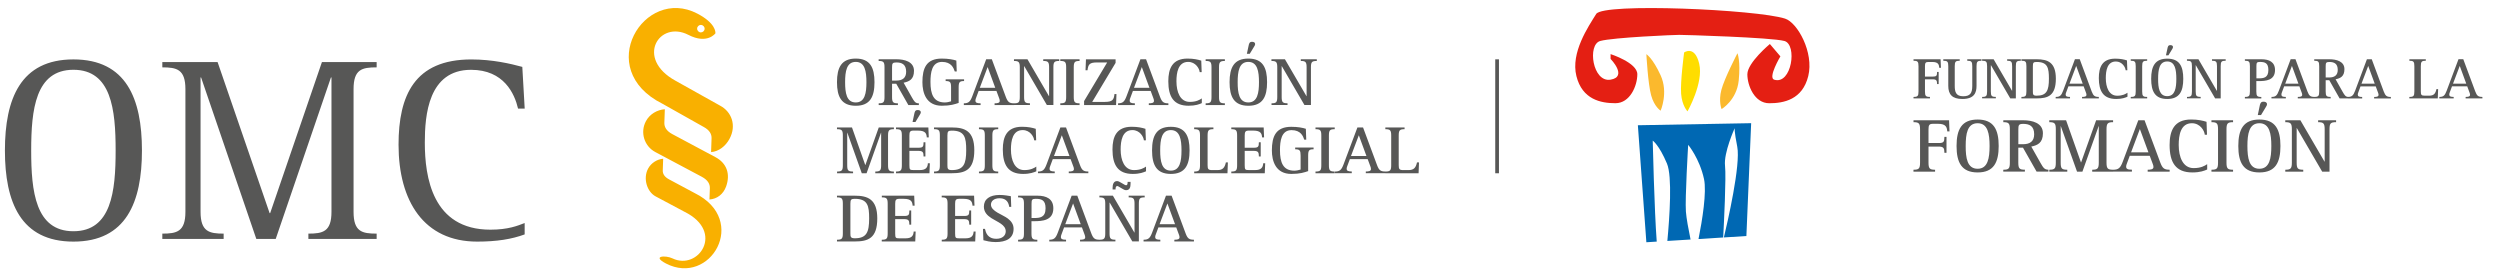
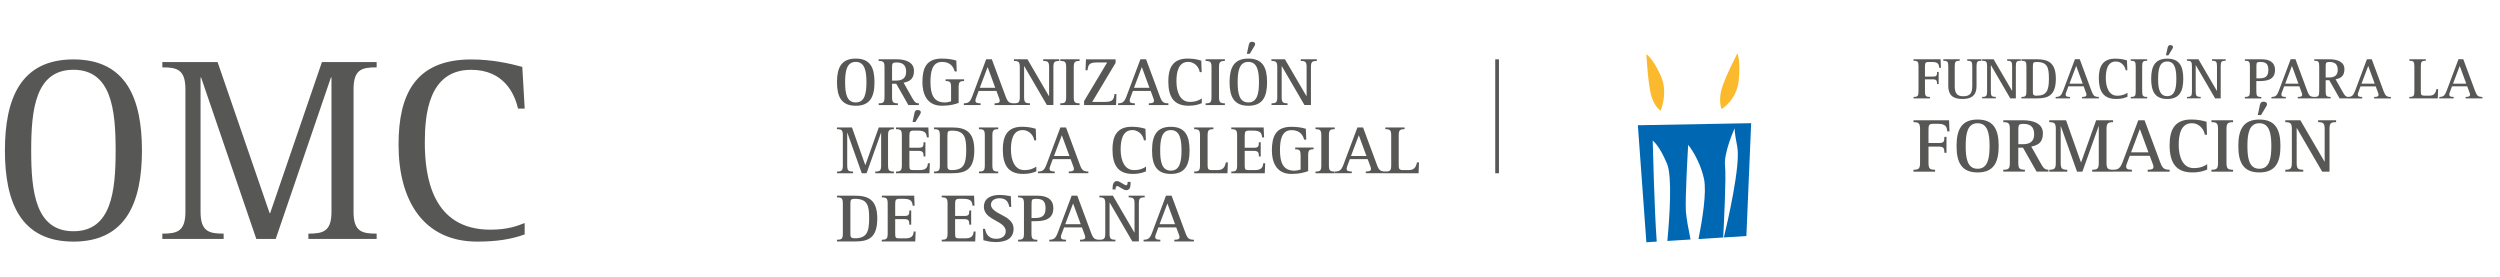
<svg xmlns="http://www.w3.org/2000/svg" version="1.1" id="Capa_1" x="0px" y="0px" viewBox="0 0 691.83 76.71" style="enable-background:new 0 0 691.83 76.71;" xml:space="preserve">
  <style type="text/css">
	.st0{fill:#F9B000;}
	.st1{fill:#575756;}
	.st2{fill:#E41F13;}
	.st3{fill:#FBB92D;}
	.st4{fill:#FFDD00;}
	.st5{fill:#0068B3;}
</style>
  <g>
    <g>
-       <path class="st0" d="M184.28,72.91c-4.01-2.1-0.1-2.33,1.81-1.41c7.18,3.46,14.56-7.33,3.36-12.88l-8.01-4.27    c-2.41-1.28-3.55-5-2.08-7.71c0.84-1.55,2.52-2.6,4.16-2.71l-0.11,3.23c-0.03,0.89,0.4,1.76,1.75,2.48l7.12,3.81    C207.35,60.93,196.55,79.31,184.28,72.91 M186.08,37.13c-1.72-0.91-2.27-2.04-2.23-3.17l0.13-3.73c-2.1,0.15-4.18,1.32-5.24,3.32    c-1.64,3.07-0.47,6.9,2.61,8.53l12.86,6.84c1.72,0.92,2.27,2.04,2.23,3.17l-0.11,3.12c2.1-0.15,3.82-1.45,4.6-3.58    c1.27-3.52,0.14-6.5-2.94-8.14L186.08,37.13z M192.92,7.89c0.02-0.57,0.5-1.01,1.07-0.99c0.57,0.02,1.02,0.5,1,1.07    c-0.02,0.57-0.5,1.01-1.07,1C193.35,8.94,192.9,8.46,192.92,7.89 M199.3,29.25l-12.33-6.89c-11.27-6.15-4.57-16.88,3.53-12.71    c5.24,2.7,7.48-0.43,7.48-0.43c0.01-0.33,0.11-2.79-5.03-5.47c-14.68-7.66-28.89,15.39-9.59,24.98l11.32,6.37    c1.72,0.92,2.27,2.04,2.23,3.17l-0.13,3.82c2.1-0.15,4-1.64,5.08-3.63C203.94,34.64,202.38,30.88,199.3,29.25" />
-     </g>
+       </g>
    <g>
      <path class="st1" d="M632.41,46.97c1.49,0,1.82-0.32,1.82-1.99v-9.18c0-1.67-0.32-1.99-1.82-1.99v-0.53h4.18l6.68,11.46h0.04    v-8.94c0-1.67-0.32-1.99-1.81-1.99v-0.53h4.97v0.53c-1.54,0-1.82,0.32-1.82,1.99v11.7h-2.03l-7.02-12.06h-0.04v9.54    c0,1.67,0.3,1.99,1.82,1.99v0.53h-4.97V46.97z M625.28,29.55c0.17-0.86,0.28-1.41,1.11-1.41c0.51,0,0.96,0.19,0.96,0.7    c0,0.26-0.13,0.49-0.32,0.79l-1.34,2.22h-0.89L625.28,29.55z M625.24,46.7c2.84,0,3.31-2.94,3.31-6.3c0-3.33-0.47-6.3-3.31-6.3    c-2.86,0-3.31,2.97-3.31,6.3C621.93,43.75,622.38,46.7,625.24,46.7 M619.41,40.4c0-4.55,1.39-7.32,5.83-7.32    c4.46,0,5.83,2.78,5.83,7.32s-1.36,7.32-5.83,7.32C620.8,47.72,619.41,44.95,619.41,40.4 M611.98,46.97    c1.52,0,1.82-0.32,1.82-1.99v-9.18c0-1.67-0.3-1.99-1.82-1.99v-0.53h5.98v0.53c-1.5,0-1.82,0.32-1.82,1.99v9.18    c0,1.67,0.32,1.99,1.82,1.99v0.53h-5.98V46.97z M610.79,46.91c-0.73,0.32-1.9,0.81-4.1,0.81c-4.63,0-6.29-2.8-6.29-7.6    c0-3.89,1.2-7.05,5.95-7.05c1.9,0,3.29,0.32,4.27,0.64l0.13,3.57h-0.62c-0.08-1.09-1.26-3.18-3.56-3.18    c-3.14,0-3.65,3.35-3.65,6.02c0,3.37,1.18,6.4,4.14,6.4c2.03,0,3.08-0.64,3.74-1.09V46.91z M589.74,42.15h4.8l-2.37-6.45    L589.74,42.15z M584.77,46.97c1.47,0,2.01-0.47,2.67-2.24l4.29-11.44h1.74l4.36,11.72c0.6,1.58,1.09,1.96,2.58,1.96v0.53h-6.08    v-0.53c0.83,0,1.6-0.09,1.6-0.75c0-0.26-0.06-0.53-0.17-0.79l-0.86-2.31h-5.53l-0.81,2.18c-0.11,0.26-0.19,0.53-0.19,0.81    c0,0.66,0.47,0.85,1.6,0.85v0.53h-5.21V46.97z M567.1,46.97c1.51,0,1.81-0.32,1.81-1.99v-9.18c0-1.67-0.3-1.99-1.81-1.99v-0.53    h4.65l4.12,11.66h0.04l4.16-11.66h4.69v0.53c-1.49,0-1.82,0.32-1.82,1.99v9.18c0,1.67,0.33,1.99,1.82,1.99v0.53h-5.78v-0.53    c1.49,0,1.82-0.32,1.82-1.99V34.93h-0.05l-4.48,12.57h-1.49l-4.48-12.57h-0.04v10.05c0,1.67,0.28,1.99,1.82,1.99v0.53h-4.97V46.97    z M558.54,39.91h1.3c1.92,0,3.08-0.81,3.08-2.75c0-2.29-1.32-2.88-3.03-2.88c-1.22,0-1.35,0.32-1.35,1.54V39.91z M554.38,46.97    c1.51,0,1.81-0.32,1.81-1.99v-9.18c0-1.67-0.3-1.99-1.81-1.99v-0.53h5.5c2.54,0,5.46,0.75,5.46,3.59c0,2.71-1.51,3.33-3.22,3.69    l2.54,4.5c0.77,1.34,1.09,1.9,2.2,1.9v0.53h-3.27l-3.76-6.62h-1.3v4.1c0,1.67,0.3,1.99,1.82,1.99v0.53h-5.98V46.97z M547.27,46.7    c2.84,0,3.31-2.94,3.31-6.3c0-3.33-0.47-6.3-3.31-6.3c-2.86,0-3.3,2.97-3.3,6.3C543.96,43.75,544.41,46.7,547.27,46.7     M541.44,40.4c0-4.55,1.39-7.32,5.83-7.32c4.46,0,5.83,2.78,5.83,7.32s-1.37,7.32-5.83,7.32    C542.83,47.72,541.44,44.95,541.44,40.4 M529.53,46.97c1.49,0,1.81-0.32,1.81-1.99v-9.18c0-1.67-0.32-1.99-1.81-1.99v-0.53h9.84    l0.12,3.09h-0.62c-0.09-1.15-0.34-2.11-2.54-2.11h-1.39c-1.04,0-1.26,0.34-1.26,1.54v3.78h2.8c1.39,0,1.6-0.3,1.6-1.71h0.58v4.42    h-0.58c0-1.28-0.21-1.73-1.6-1.73h-2.8v4.42c0,1.67,0.32,1.99,1.82,1.99v0.53h-5.98V46.97z M678.83,23.15h3.66l-1.8-4.91    L678.83,23.15z M675.04,26.82c1.12,0,1.53-0.36,2.03-1.71l3.27-8.72h1.33l3.32,8.93c0.45,1.2,0.83,1.5,1.97,1.5v0.41h-4.64v-0.41    c0.64,0,1.22-0.07,1.22-0.57c0-0.2-0.05-0.41-0.13-0.6l-0.65-1.76h-4.21l-0.62,1.66c-0.08,0.19-0.14,0.41-0.14,0.62    c0,0.5,0.36,0.65,1.22,0.65v0.41h-3.97V26.82z M666.75,26.82c1.14,0,1.38-0.24,1.38-1.51v-6.99c0-1.27-0.24-1.51-1.38-1.51V16.4    h4.55v0.41c-1.14,0-1.38,0.24-1.38,1.51v6.99c0,0.93,0.14,1.17,1.09,1.17h1.2c1.3,0,1.76-0.55,2.03-1.82h0.47l-0.1,2.57h-7.87    V26.82z M653.5,23.15h3.66l-1.8-4.91L653.5,23.15z M649.71,26.82c1.12,0,1.52-0.36,2.03-1.71L655,16.4h1.34l3.32,8.93    c0.46,1.2,0.83,1.5,1.97,1.5v0.41h-4.63v-0.41c0.63,0,1.22-0.07,1.22-0.57c0-0.2-0.05-0.41-0.13-0.6l-0.65-1.76h-4.21l-0.61,1.66    c-0.08,0.19-0.15,0.41-0.15,0.62c0,0.5,0.36,0.65,1.22,0.65v0.41h-3.97V26.82z M643.59,21.44h0.99c1.46,0,2.35-0.62,2.35-2.1    c0-1.74-1.01-2.19-2.31-2.19c-0.93,0-1.03,0.24-1.03,1.17V21.44z M640.42,26.82c1.15,0,1.38-0.24,1.38-1.51v-6.99    c0-1.27-0.23-1.51-1.38-1.51V16.4h4.2c1.93,0,4.16,0.57,4.16,2.73c0,2.06-1.15,2.54-2.45,2.81l1.93,3.43    c0.59,1.02,0.83,1.45,1.67,1.45v0.41h-2.49l-2.86-5.04h-0.99v3.12c0,1.27,0.23,1.51,1.38,1.51v0.41h-4.55V26.82z M632.39,23.15    h3.66l-1.8-4.91L632.39,23.15z M628.6,26.82c1.12,0,1.53-0.36,2.03-1.71l3.27-8.72h1.33l3.32,8.93c0.45,1.2,0.83,1.5,1.96,1.5    v0.41h-4.64v-0.41c0.64,0,1.22-0.07,1.22-0.57c0-0.2-0.05-0.41-0.13-0.6l-0.65-1.76h-4.21l-0.62,1.66    c-0.08,0.19-0.14,0.41-0.14,0.62c0,0.5,0.36,0.65,1.22,0.65v0.41h-3.97V26.82z M624.41,21.68h0.57c1.38,0,2.75-0.1,2.75-2.31    c0-1.92-0.93-2.23-2.32-2.23c-0.86,0-0.99,0.19-0.99,1.17V21.68z M621.23,26.82c1.14,0,1.39-0.24,1.39-1.51v-6.99    c0-1.27-0.25-1.51-1.39-1.51V16.4h4.6c2.07,0,3.74,0.73,3.74,2.98c0,2.89-2.57,3.06-4.57,3.06h-0.6v2.88    c0,1.27,0.24,1.51,1.38,1.51v0.41h-4.55V26.82z M605.2,26.82c1.14,0,1.38-0.24,1.38-1.51v-6.99c0-1.27-0.25-1.51-1.38-1.51V16.4    h3.18l5.09,8.73h0.04v-6.81c0-1.27-0.25-1.51-1.38-1.51V16.4h3.79v0.41c-1.17,0-1.38,0.24-1.38,1.51v8.91h-1.54l-5.35-9.19h-0.03    v7.26c0,1.27,0.23,1.51,1.38,1.51v0.41h-3.79V26.82z M599.77,13.56c0.13-0.65,0.21-1.07,0.84-1.07c0.39,0,0.73,0.15,0.73,0.53    c0,0.19-0.1,0.38-0.24,0.6l-1.03,1.69h-0.68L599.77,13.56z M599.74,26.61c2.16,0,2.52-2.24,2.52-4.8c0-2.54-0.36-4.8-2.52-4.8    c-2.18,0-2.52,2.26-2.52,4.8C597.21,24.37,597.56,26.61,599.74,26.61 M595.3,21.81c0-3.46,1.06-5.58,4.44-5.58    c3.4,0,4.44,2.11,4.44,5.58c0,3.46-1.04,5.58-4.44,5.58C596.35,27.39,595.3,25.28,595.3,21.81 M589.64,26.82    c1.16,0,1.38-0.24,1.38-1.51v-6.99c0-1.27-0.23-1.51-1.38-1.51V16.4h4.55v0.41c-1.14,0-1.38,0.24-1.38,1.51v6.99    c0,1.27,0.25,1.51,1.38,1.51v0.41h-4.55V26.82z M588.73,26.77c-0.55,0.24-1.44,0.62-3.12,0.62c-3.53,0-4.8-2.13-4.8-5.79    c0-2.96,0.91-5.37,4.54-5.37c1.45,0,2.51,0.24,3.25,0.49l0.1,2.72h-0.47c-0.06-0.83-0.96-2.42-2.71-2.42    c-2.39,0-2.78,2.55-2.78,4.59c0,2.57,0.89,4.88,3.15,4.88c1.55,0,2.34-0.49,2.85-0.83V26.77z M572.69,23.15h3.66l-1.8-4.91    L572.69,23.15z M568.9,26.82c1.12,0,1.53-0.36,2.03-1.71l3.27-8.72h1.33l3.31,8.93c0.46,1.2,0.83,1.5,1.97,1.5v0.41h-4.64v-0.41    c0.63,0,1.22-0.07,1.22-0.57c0-0.2-0.04-0.41-0.13-0.6l-0.65-1.76h-4.21l-0.62,1.66c-0.08,0.19-0.15,0.41-0.15,0.62    c0,0.5,0.35,0.65,1.21,0.65v0.41h-3.97V26.82z M562.56,25.31c0,0.81,0.05,1.17,1.04,1.17c2.79,0,3.4-1.45,3.4-4.7    c0-2.99-0.34-4.63-3.4-4.63c-0.86,0-1.04,0.16-1.04,1.17V25.31z M559.39,26.82c1.15,0,1.38-0.24,1.38-1.51v-6.99    c0-1.27-0.23-1.51-1.38-1.51V16.4h4.21c3.09,0,5.32,0.85,5.32,5.38c0,4.7-2.18,5.45-5.32,5.45h-4.21V26.82z M548.51,26.82    c1.14,0,1.38-0.24,1.38-1.51v-6.99c0-1.27-0.24-1.51-1.38-1.51V16.4h3.19l5.09,8.73h0.03v-6.81c0-1.27-0.24-1.51-1.38-1.51V16.4    h3.79v0.41c-1.17,0-1.38,0.24-1.38,1.51v8.91h-1.54l-5.35-9.19h-0.03v7.26c0,1.27,0.22,1.51,1.38,1.51v0.41h-3.79V26.82z     M546.97,23.75c0,1.84-0.57,3.64-3.92,3.64c-2.83,0-3.9-1.27-3.9-3.64v-5.43c0-1.27-0.24-1.51-1.38-1.51V16.4h4.55v0.41    c-1.14,0-1.38,0.24-1.38,1.51v5.43c0,1.62,0.29,2.89,2.33,2.89c1.93,0,2.52-0.86,2.52-2.89v-5.43c0-1.27-0.24-1.51-1.39-1.51V16.4    h3.95v0.41c-1.14,0-1.38,0.24-1.38,1.51V23.75z M529.53,26.82c1.14,0,1.38-0.24,1.38-1.51v-6.99c0-1.27-0.24-1.51-1.38-1.51V16.4    h7.49l0.1,2.36h-0.47c-0.06-0.88-0.26-1.61-1.93-1.61h-1.06c-0.79,0-0.96,0.26-0.96,1.17v2.88h2.13c1.06,0,1.22-0.23,1.22-1.3    h0.44v3.37h-0.44c0-0.97-0.16-1.32-1.22-1.32h-2.13v3.36c0,1.27,0.24,1.51,1.38,1.51v0.41h-4.55V26.82z M320.89,62.04h4.28    l-2.11-5.74L320.89,62.04z M316.46,66.34c1.31,0,1.79-0.42,2.38-2l3.82-10.19h1.56l3.88,10.44c0.53,1.41,0.97,1.75,2.3,1.75v0.48    h-5.42v-0.48c0.74,0,1.43-0.07,1.43-0.66c0-0.23-0.05-0.48-0.15-0.71l-0.76-2.05h-4.93l-0.72,1.94c-0.1,0.23-0.17,0.48-0.17,0.72    c0,0.59,0.42,0.76,1.42,0.76v0.48h-4.64V66.34z M307.9,51.88c0-1.52,0.78-1.77,1.2-1.77c0.4,0,0.76,0.23,1.12,0.44l0.8,0.46    c0.17,0.11,0.42,0.26,0.59,0.26c0.24,0,0.43-0.21,0.43-0.66v-0.29h0.82v0.5c0,0.95-0.19,1.81-1.25,1.81    c-0.34,0-0.72-0.21-1.09-0.44l-0.59-0.34c-0.36-0.23-0.61-0.38-0.76-0.38c-0.19,0-0.46,0.23-0.46,0.72v0.25h-0.82V51.88z     M304.24,66.34c1.33,0,1.62-0.29,1.62-1.77v-8.18c0-1.48-0.28-1.77-1.62-1.77v-0.47h3.73l5.95,10.21h0.04v-7.97    c0-1.48-0.29-1.77-1.62-1.77v-0.47h4.43v0.47c-1.37,0-1.61,0.28-1.61,1.77v10.42h-1.81l-6.26-10.75h-0.04v8.5    c0,1.48,0.27,1.77,1.62,1.77v0.48h-4.43V66.34z M294.79,62.04h4.28l-2.11-5.74L294.79,62.04z M290.36,66.34    c1.31,0,1.79-0.42,2.38-2l3.82-10.19h1.56l3.88,10.44c0.54,1.41,0.97,1.75,2.3,1.75v0.48h-5.42v-0.48c0.74,0,1.43-0.07,1.43-0.66    c0-0.23-0.06-0.48-0.15-0.71l-0.76-2.05h-4.93l-0.72,1.94c-0.09,0.23-0.17,0.48-0.17,0.72c0,0.59,0.42,0.76,1.43,0.76v0.48h-4.64    V66.34z M285.45,60.33h0.67c1.62,0,3.22-0.11,3.22-2.7c0-2.24-1.09-2.61-2.72-2.61c-1.01,0-1.16,0.23-1.16,1.37V60.33z     M281.74,66.34c1.33,0,1.62-0.29,1.62-1.77v-8.18c0-1.48-0.29-1.77-1.62-1.77v-0.47h5.38c2.41,0,4.37,0.85,4.37,3.48    c0,3.39-3,3.58-5.35,3.58h-0.7v3.37c0,1.48,0.28,1.77,1.62,1.77v0.48h-5.32V66.34z M279.28,57.24c-0.15-1.03-0.64-2.38-2.66-2.38    c-1.54,0-2.39,0.78-2.39,1.77c0,1.86,3.23,2.74,4.66,3.84c0.93,0.72,1.6,1.56,1.6,2.85c0,2.68-2.07,3.67-4.96,3.67    c-1.51,0-2.74-0.34-3.39-0.51l-0.12-3.14h0.55c0.23,0.97,0.67,2.74,3.16,2.74c1.65,0,2.59-0.9,2.59-2.05    c0-1.86-2.23-2.55-3.98-3.67c-1.14-0.74-2.07-1.66-2.07-3.18c0-2.05,1.58-3.23,4.36-3.23c1.28,0,2.53,0.25,3.1,0.34l0.11,2.95    H279.28z M260.6,66.34c1.33,0,1.62-0.29,1.62-1.77v-8.18c0-1.48-0.28-1.77-1.62-1.77v-0.47h8.96l0.11,2.76h-0.55    c-0.08-1.03-0.33-1.89-2.46-1.89h-1.21c-0.93,0-1.14,0.31-1.14,1.37v3.37h2.49c1.24,0,1.43-0.27,1.43-1.52h0.52v3.94h-0.52    c0-1.14-0.19-1.54-1.43-1.54h-2.49v3.94c0,1.28,0.15,1.37,1.14,1.37h1.75c1.64,0,2.17-0.69,2.23-1.88h0.55l-0.11,2.75h-9.26V66.34    z M244.03,66.34c1.33,0,1.62-0.29,1.62-1.77v-8.18c0-1.48-0.28-1.77-1.62-1.77v-0.47h8.96l0.11,2.76h-0.55    c-0.08-1.03-0.32-1.89-2.46-1.89h-1.22c-0.93,0-1.14,0.31-1.14,1.37v3.37h2.49c1.24,0,1.43-0.27,1.43-1.52h0.51v3.94h-0.51    c0-1.14-0.19-1.54-1.43-1.54h-2.49v3.94c0,1.28,0.15,1.37,1.14,1.37h1.75c1.64,0,2.17-0.69,2.22-1.88h0.55l-0.11,2.75h-9.27V66.34    z M235.33,64.57c0,0.95,0.06,1.37,1.22,1.37c3.27,0,3.97-1.69,3.97-5.5c0-3.5-0.4-5.42-3.97-5.42c-1.01,0-1.22,0.19-1.22,1.37    V64.57z M231.62,66.34c1.35,0,1.62-0.29,1.62-1.77v-8.18c0-1.48-0.27-1.77-1.62-1.77v-0.47h4.93c3.61,0,6.22,0.99,6.22,6.3    c0,5.5-2.55,6.37-6.22,6.37h-4.93V66.34z M383.37,47.47c1.33,0,1.62-0.29,1.62-1.77v-8.18c0-1.49-0.29-1.77-1.62-1.77v-0.48h5.32    v0.48c-1.33,0-1.62,0.28-1.62,1.77v8.18c0,1.08,0.17,1.37,1.28,1.37h1.4c1.52,0,2.05-0.65,2.38-2.13h0.55l-0.11,3h-9.2V47.47z     M373.86,43.17h4.28l-2.11-5.74L373.86,43.17z M369.43,47.47c1.31,0,1.79-0.42,2.38-2l3.83-10.2h1.56l3.88,10.44    c0.53,1.41,0.97,1.75,2.3,1.75v0.47h-5.42v-0.47c0.74,0,1.43-0.08,1.43-0.67c0-0.23-0.05-0.48-0.15-0.71l-0.76-2.05h-4.93    l-0.72,1.94c-0.09,0.23-0.17,0.48-0.17,0.72c0,0.59,0.42,0.76,1.42,0.76v0.47h-4.64V47.47z M364.04,47.47    c1.35,0,1.61-0.29,1.61-1.77v-8.18c0-1.49-0.27-1.77-1.61-1.77v-0.48h5.32v0.48c-1.33,0-1.61,0.28-1.61,1.77v8.18    c0,1.48,0.28,1.77,1.61,1.77v0.47h-5.32V47.47z M362.02,47.35c-1.08,0.36-2.24,0.78-4.68,0.78c-4.32,0-5.37-3.57-5.37-6.5    c0-3.92,1.11-6.54,5.37-6.54c1.79,0,3.16,0.26,4.03,0.55l0.11,3.01h-0.55c-0.31-0.95-0.95-2.64-3.52-2.64    c-2.87,0-3.2,3.06-3.2,5.57c0,3.33,0.82,5.65,3.98,5.65c0.59,0,1.18-0.15,1.73-0.31v-3.84c0-1.48-0.25-1.77-1.5-1.77v-0.48h5.09    v0.48c-1.25,0-1.5,0.28-1.5,1.77V47.35z M340.74,47.47c1.33,0,1.61-0.29,1.61-1.77v-8.18c0-1.49-0.28-1.77-1.61-1.77v-0.48h8.96    l0.11,2.76h-0.55c-0.08-1.03-0.32-1.89-2.45-1.89h-1.22c-0.93,0-1.14,0.31-1.14,1.37v3.37h2.49c1.24,0,1.43-0.27,1.43-1.52h0.51    v3.93h-0.51c0-1.14-0.19-1.54-1.43-1.54h-2.49v3.94c0,1.28,0.15,1.37,1.14,1.37h1.75c1.64,0,2.17-0.69,2.23-1.88h0.55L350,47.94    h-9.26V47.47z M330.46,47.47c1.33,0,1.62-0.29,1.62-1.77v-8.18c0-1.49-0.29-1.77-1.62-1.77v-0.48h5.33v0.48    c-1.33,0-1.61,0.28-1.61,1.77v8.18c0,1.08,0.17,1.37,1.27,1.37h1.41c1.52,0,2.05-0.65,2.38-2.13h0.55l-0.11,3h-9.21V47.47z     M324.01,47.22c2.53,0,2.95-2.62,2.95-5.61c0-2.96-0.42-5.61-2.95-5.61c-2.55,0-2.95,2.64-2.95,5.61    C321.06,44.6,321.46,47.22,324.01,47.22 M318.81,41.61c0-4.05,1.24-6.52,5.19-6.52c3.97,0,5.19,2.47,5.19,6.52    c0,4.05-1.22,6.52-5.19,6.52C320.05,48.13,318.81,45.66,318.81,41.61 M317.12,47.41c-0.65,0.28-1.7,0.72-3.65,0.72    c-4.12,0-5.61-2.49-5.61-6.77c0-3.46,1.07-6.28,5.31-6.28c1.69,0,2.93,0.28,3.81,0.57l0.12,3.18h-0.55    c-0.08-0.97-1.12-2.83-3.18-2.83c-2.8,0-3.25,2.99-3.25,5.36c0,3.01,1.05,5.71,3.69,5.71c1.81,0,2.74-0.57,3.33-0.97V47.41z     M291.67,43.17h4.28l-2.11-5.74L291.67,43.17z M287.24,47.47c1.31,0,1.79-0.42,2.38-2l3.82-10.2H295l3.88,10.44    c0.53,1.41,0.97,1.75,2.3,1.75v0.47h-5.42v-0.47c0.74,0,1.43-0.08,1.43-0.67c0-0.23-0.06-0.48-0.16-0.71l-0.76-2.05h-4.93    l-0.72,1.94c-0.09,0.23-0.17,0.48-0.17,0.72c0,0.59,0.42,0.76,1.43,0.76v0.47h-4.64V47.47z M286.78,47.41    c-0.65,0.28-1.7,0.72-3.66,0.72c-4.13,0-5.61-2.49-5.61-6.77c0-3.46,1.07-6.28,5.31-6.28c1.69,0,2.93,0.28,3.81,0.57l0.11,3.18    h-0.55c-0.07-0.97-1.12-2.83-3.18-2.83c-2.8,0-3.25,2.99-3.25,5.36c0,3.01,1.05,5.71,3.69,5.71c1.81,0,2.74-0.57,3.33-0.97V47.41z     M270.91,47.47c1.35,0,1.62-0.29,1.62-1.77v-8.18c0-1.49-0.26-1.77-1.62-1.77v-0.48h5.33v0.48c-1.33,0-1.62,0.28-1.62,1.77v8.18    c0,1.48,0.29,1.77,1.62,1.77v0.47h-5.33V47.47z M262.18,45.7c0,0.95,0.06,1.37,1.22,1.37c3.27,0,3.98-1.69,3.98-5.5    c0-3.5-0.4-5.42-3.98-5.42c-1.01,0-1.22,0.19-1.22,1.37V45.7z M258.47,47.47c1.35,0,1.62-0.29,1.62-1.77v-8.18    c0-1.49-0.26-1.77-1.62-1.77v-0.48h4.93c3.62,0,6.22,0.99,6.22,6.3c0,5.5-2.55,6.37-6.22,6.37h-4.93V47.47z M252.97,31.7    c0.15-0.76,0.25-1.25,0.99-1.25c0.46,0,0.86,0.17,0.86,0.63c0,0.23-0.12,0.43-0.29,0.7l-1.2,1.98h-0.8L252.97,31.7z M247.95,47.47    c1.33,0,1.62-0.29,1.62-1.77v-8.18c0-1.49-0.28-1.77-1.62-1.77v-0.48h8.96l0.11,2.76h-0.55c-0.07-1.03-0.32-1.89-2.45-1.89h-1.22    c-0.93,0-1.14,0.31-1.14,1.37v3.37h2.49c1.24,0,1.43-0.27,1.43-1.52h0.51v3.93h-0.51c0-1.14-0.19-1.54-1.43-1.54h-2.49v3.94    c0,1.28,0.15,1.37,1.14,1.37h1.75c1.64,0,2.17-0.69,2.22-1.88h0.55l-0.11,2.76h-9.26V47.47z M231.62,47.47    c1.35,0,1.62-0.29,1.62-1.77v-8.18c0-1.49-0.27-1.77-1.62-1.77v-0.48h4.15l3.67,10.39h0.04l3.7-10.39h4.19v0.48    c-1.33,0-1.62,0.28-1.62,1.77v8.18c0,1.48,0.29,1.77,1.62,1.77v0.47h-5.15v-0.47c1.33,0,1.62-0.29,1.62-1.77v-8.96h-0.04    l-3.99,11.2h-1.33l-3.99-11.2h-0.04v8.96c0,1.48,0.25,1.77,1.62,1.77v0.47h-4.43V47.47z M351.85,28.59c1.33,0,1.61-0.28,1.61-1.77    v-8.18c0-1.48-0.28-1.77-1.61-1.77V16.4h3.73l5.96,10.21h0.04v-7.97c0-1.48-0.28-1.77-1.61-1.77V16.4h4.43v0.47    c-1.37,0-1.62,0.29-1.62,1.77v10.42h-1.8l-6.26-10.75h-0.04v8.5c0,1.48,0.27,1.77,1.62,1.77v0.48h-4.43V28.59z M345.49,12.83    c0.15-0.76,0.25-1.26,0.99-1.26c0.46,0,0.86,0.17,0.86,0.63c0,0.23-0.12,0.44-0.29,0.7l-1.2,1.98h-0.8L345.49,12.83z     M345.45,28.35c2.53,0,2.95-2.62,2.95-5.61c0-2.97-0.42-5.61-2.95-5.61c-2.55,0-2.95,2.64-2.95,5.61    C342.5,25.72,342.9,28.35,345.45,28.35 M340.26,22.74c0-4.05,1.24-6.53,5.19-6.53c3.98,0,5.19,2.47,5.19,6.53    c0,4.05-1.21,6.53-5.19,6.53C341.5,29.26,340.26,26.79,340.26,22.74 M333.64,28.59c1.35,0,1.62-0.28,1.62-1.77v-8.18    c0-1.48-0.27-1.77-1.62-1.77V16.4h5.32v0.47c-1.33,0-1.62,0.29-1.62,1.77v8.18c0,1.48,0.29,1.77,1.62,1.77v0.48h-5.32V28.59z     M332.57,28.54c-0.64,0.29-1.69,0.72-3.65,0.72c-4.13,0-5.61-2.49-5.61-6.77c0-3.46,1.07-6.28,5.31-6.28    c1.69,0,2.93,0.28,3.81,0.57l0.11,3.18h-0.55c-0.07-0.97-1.12-2.83-3.18-2.83c-2.79,0-3.25,2.99-3.25,5.36    c0,3.01,1.05,5.71,3.69,5.71c1.8,0,2.74-0.57,3.33-0.97V28.54z M313.81,24.3h4.28l-2.11-5.75L313.81,24.3z M309.38,28.59    c1.31,0,1.79-0.42,2.38-2l3.83-10.19h1.56l3.88,10.44c0.54,1.41,0.97,1.75,2.3,1.75v0.48h-5.42v-0.48c0.74,0,1.43-0.07,1.43-0.67    c0-0.23-0.06-0.48-0.15-0.7l-0.76-2.05h-4.92l-0.72,1.94c-0.1,0.23-0.17,0.48-0.17,0.72c0,0.59,0.42,0.76,1.43,0.76v0.48h-4.64    V28.59z M300,27.97l6.39-10.69h-2.82c-2.05,0-2.43,0.53-2.62,2.17h-0.55l0.12-3.04h8.2v0.99l-6.47,10.8h3.5    c2.15,0,2.49-0.63,2.66-2.17h0.55l-0.11,3.04H300V27.97z M293.42,28.59c1.35,0,1.62-0.28,1.62-1.77v-8.18    c0-1.48-0.27-1.77-1.62-1.77V16.4h5.33v0.47c-1.33,0-1.61,0.29-1.61,1.77v8.18c0,1.48,0.28,1.77,1.61,1.77v0.48h-5.33V28.59z     M280.6,28.59c1.33,0,1.61-0.28,1.61-1.77v-8.18c0-1.48-0.29-1.77-1.61-1.77V16.4h3.73l5.95,10.21h0.04v-7.97    c0-1.48-0.28-1.77-1.62-1.77V16.4h4.43v0.47c-1.37,0-1.62,0.29-1.62,1.77v10.42h-1.81l-6.26-10.75h-0.04v8.5    c0,1.48,0.26,1.77,1.62,1.77v0.48h-4.43V28.59z M271.14,24.3h4.28l-2.11-5.75L271.14,24.3z M266.7,28.59c1.31,0,1.79-0.42,2.38-2    l3.83-10.19h1.56l3.88,10.44c0.54,1.41,0.97,1.75,2.3,1.75v0.48h-5.42v-0.48c0.74,0,1.43-0.07,1.43-0.67    c0-0.23-0.06-0.48-0.15-0.7l-0.76-2.05h-4.93l-0.72,1.94c-0.1,0.23-0.17,0.48-0.17,0.72c0,0.59,0.42,0.76,1.43,0.76v0.48h-4.64    V28.59z M265.3,28.48c-1.09,0.36-2.24,0.78-4.68,0.78c-4.32,0-5.36-3.58-5.36-6.51c0-3.92,1.1-6.54,5.36-6.54    c1.79,0,3.16,0.27,4.03,0.55l0.11,3.01h-0.55c-0.31-0.95-0.95-2.64-3.52-2.64c-2.87,0-3.2,3.06-3.2,5.57    c0,3.33,0.82,5.65,3.97,5.65c0.59,0,1.18-0.15,1.73-0.31V24.2c0-1.48-0.24-1.77-1.5-1.77v-0.48h5.1v0.48    c-1.25,0-1.5,0.29-1.5,1.77V28.48z M246.86,22.3h1.16c1.71,0,2.74-0.72,2.74-2.45c0-2.03-1.18-2.57-2.7-2.57    c-1.09,0-1.2,0.28-1.2,1.37V22.3z M243.15,28.59c1.35,0,1.62-0.28,1.62-1.77v-8.18c0-1.48-0.27-1.77-1.62-1.77V16.4h4.91    c2.26,0,4.87,0.66,4.87,3.2c0,2.41-1.35,2.96-2.87,3.29l2.26,4.01c0.69,1.2,0.97,1.69,1.96,1.69v0.48h-2.91l-3.35-5.9h-1.16v3.65    c0,1.48,0.27,1.77,1.62,1.77v0.48h-5.32V28.59z M236.82,28.35c2.53,0,2.95-2.62,2.95-5.61c0-2.97-0.42-5.61-2.95-5.61    c-2.55,0-2.95,2.64-2.95,5.61C233.87,25.72,234.26,28.35,236.82,28.35 M231.62,22.74c0-4.05,1.24-6.53,5.19-6.53    c3.97,0,5.19,2.47,5.19,6.53c0,4.05-1.22,6.53-5.19,6.53C232.86,29.26,231.62,26.79,231.62,22.74 M414.81,16.41h-1.03v31.54h1.03    V16.41z M145.19,64.87c-3.6,1.32-7.71,1.99-13.15,1.99c-14.7,0-21.75-11.17-21.75-26.82c0-13.6,4.41-23.59,20.14-23.59    c5.88,0,10.87,1.18,14.11,2.06l0.66,11.54h-1.84c-0.96-4.11-3.9-10.73-13.01-10.73c-11.83,0-12.79,12.57-12.79,20.14    c0,9.48,2.06,24.1,18.15,24.1c4.93,0,7.57-1.1,9.48-1.84V64.87z M44.92,64.65c3.97,0,6.39-0.51,6.39-6.03V24.67    c0-5.51-2.42-6.03-6.39-6.03v-1.47h15.29l14.4,41.81h0.15l14.33-41.81h15.14v1.47c-4.04,0-6.39,0.51-6.39,6.03v33.95    c0,5.51,2.35,6.03,6.39,6.03v1.47H85.34v-1.47c3.97,0,6.39-0.51,6.39-6.03V21.44h-0.15L76.3,66.12h-5.37L55.65,21.44H55.5v37.18    c0,5.51,2.43,6.03,6.39,6.03v1.47H44.92V64.65z M20.32,63.99C30.82,63.99,32,52.97,32,41.65c0-11.32-1.18-22.34-11.68-22.34    c-10.51,0-11.69,11.03-11.69,22.34C8.63,52.97,9.81,63.99,20.32,63.99 M1.36,41.65c0-14.33,4.34-25.21,18.96-25.21    s18.96,10.87,18.96,25.21c0,14.26-4.34,25.21-18.96,25.21S1.36,55.91,1.36,41.65" />
    </g>
    <g>
-       <path class="st2" d="M464.7,9.65c-1.07-0.02-18.31,0.71-21.86,1.69c-3.63,1-2.13,11.52,2.83,10.71c4.87-0.8,0.03-5.75,0.03-5.75    v-1.33c0,0,7.4,2.38,7.4,5.57c0,3.2-2.02,8.02-6.06,8.02c-4.03,0-9.18-1.01-10.8-7.51c-1.62-6.52,3.31-13.69,5.48-17.19    c1.95-3.14,44.44-1.22,52.26,1.29c3.45,1.1,8.04,9.39,6.42,15.91c-1.61,6.51-6.76,7.51-10.8,7.51c-4.04,0-6.05-4.82-6.05-8.02    c0-3.19,6.23-8.37,6.23-8.37l2.91,3.42c0,0-3.51,5.9-1.72,6.45c4.85,1.5,6.46-9.71,2.83-10.71    C490.24,10.36,465.75,9.63,464.7,9.65" />
-     </g>
+       </g>
    <g>
      <path class="st3" d="M455.6,14.99c0,0,0.44,8.18,1.32,11.38c0.87,3.19,2.63,4.26,2.63,4.26s2.19-4.99,0-9.78    C457.36,16.05,455.6,14.99,455.6,14.99" />
    </g>
    <g>
-       <path class="st4" d="M466.05,14.52c0,0-1.09,8.09-0.83,11.44c0.26,3.35,1.77,4.86,1.77,4.86s4.49-7.91,3.24-13.17    C468.99,12.39,466.05,14.52,466.05,14.52" />
-     </g>
+       </g>
    <g>
      <path class="st3" d="M480.81,14.73c0,0-3.61,6.93-4.45,10.14c-0.84,3.21,0.06,5.32,0.06,5.32s4.19-2.47,4.74-7.91    C481.71,16.84,480.81,14.73,480.81,14.73" />
    </g>
    <g>
      <path class="st5" d="M453.25,34.66l2.35,32.38l2.87-0.18c-0.66-8.56-1.11-27.95-1.11-27.95s1.75,1.16,3.94,6.35    c1.5,3.56,0.74,14.73,0.11,21.42l6.42-0.4c-0.57-2.74-1.16-5.93-1.29-7.75c-0.26-3.63,0.63-18.45,0.63-18.45s3.14,3.74,4.38,9.45    c0.79,3.62-0.48,11.41-1.52,16.62l6.83-0.43c0.2-3.67,0.86-16.75,0.51-19.84c-0.41-3.61,2.67-10.41,2.67-10.41    s-0.15,0.77,0.71,5.12c0.99,4.99-2.71,21-3.7,25.12l6.23-0.39l1.32-31.23L453.25,34.66z" />
    </g>
  </g>
</svg>